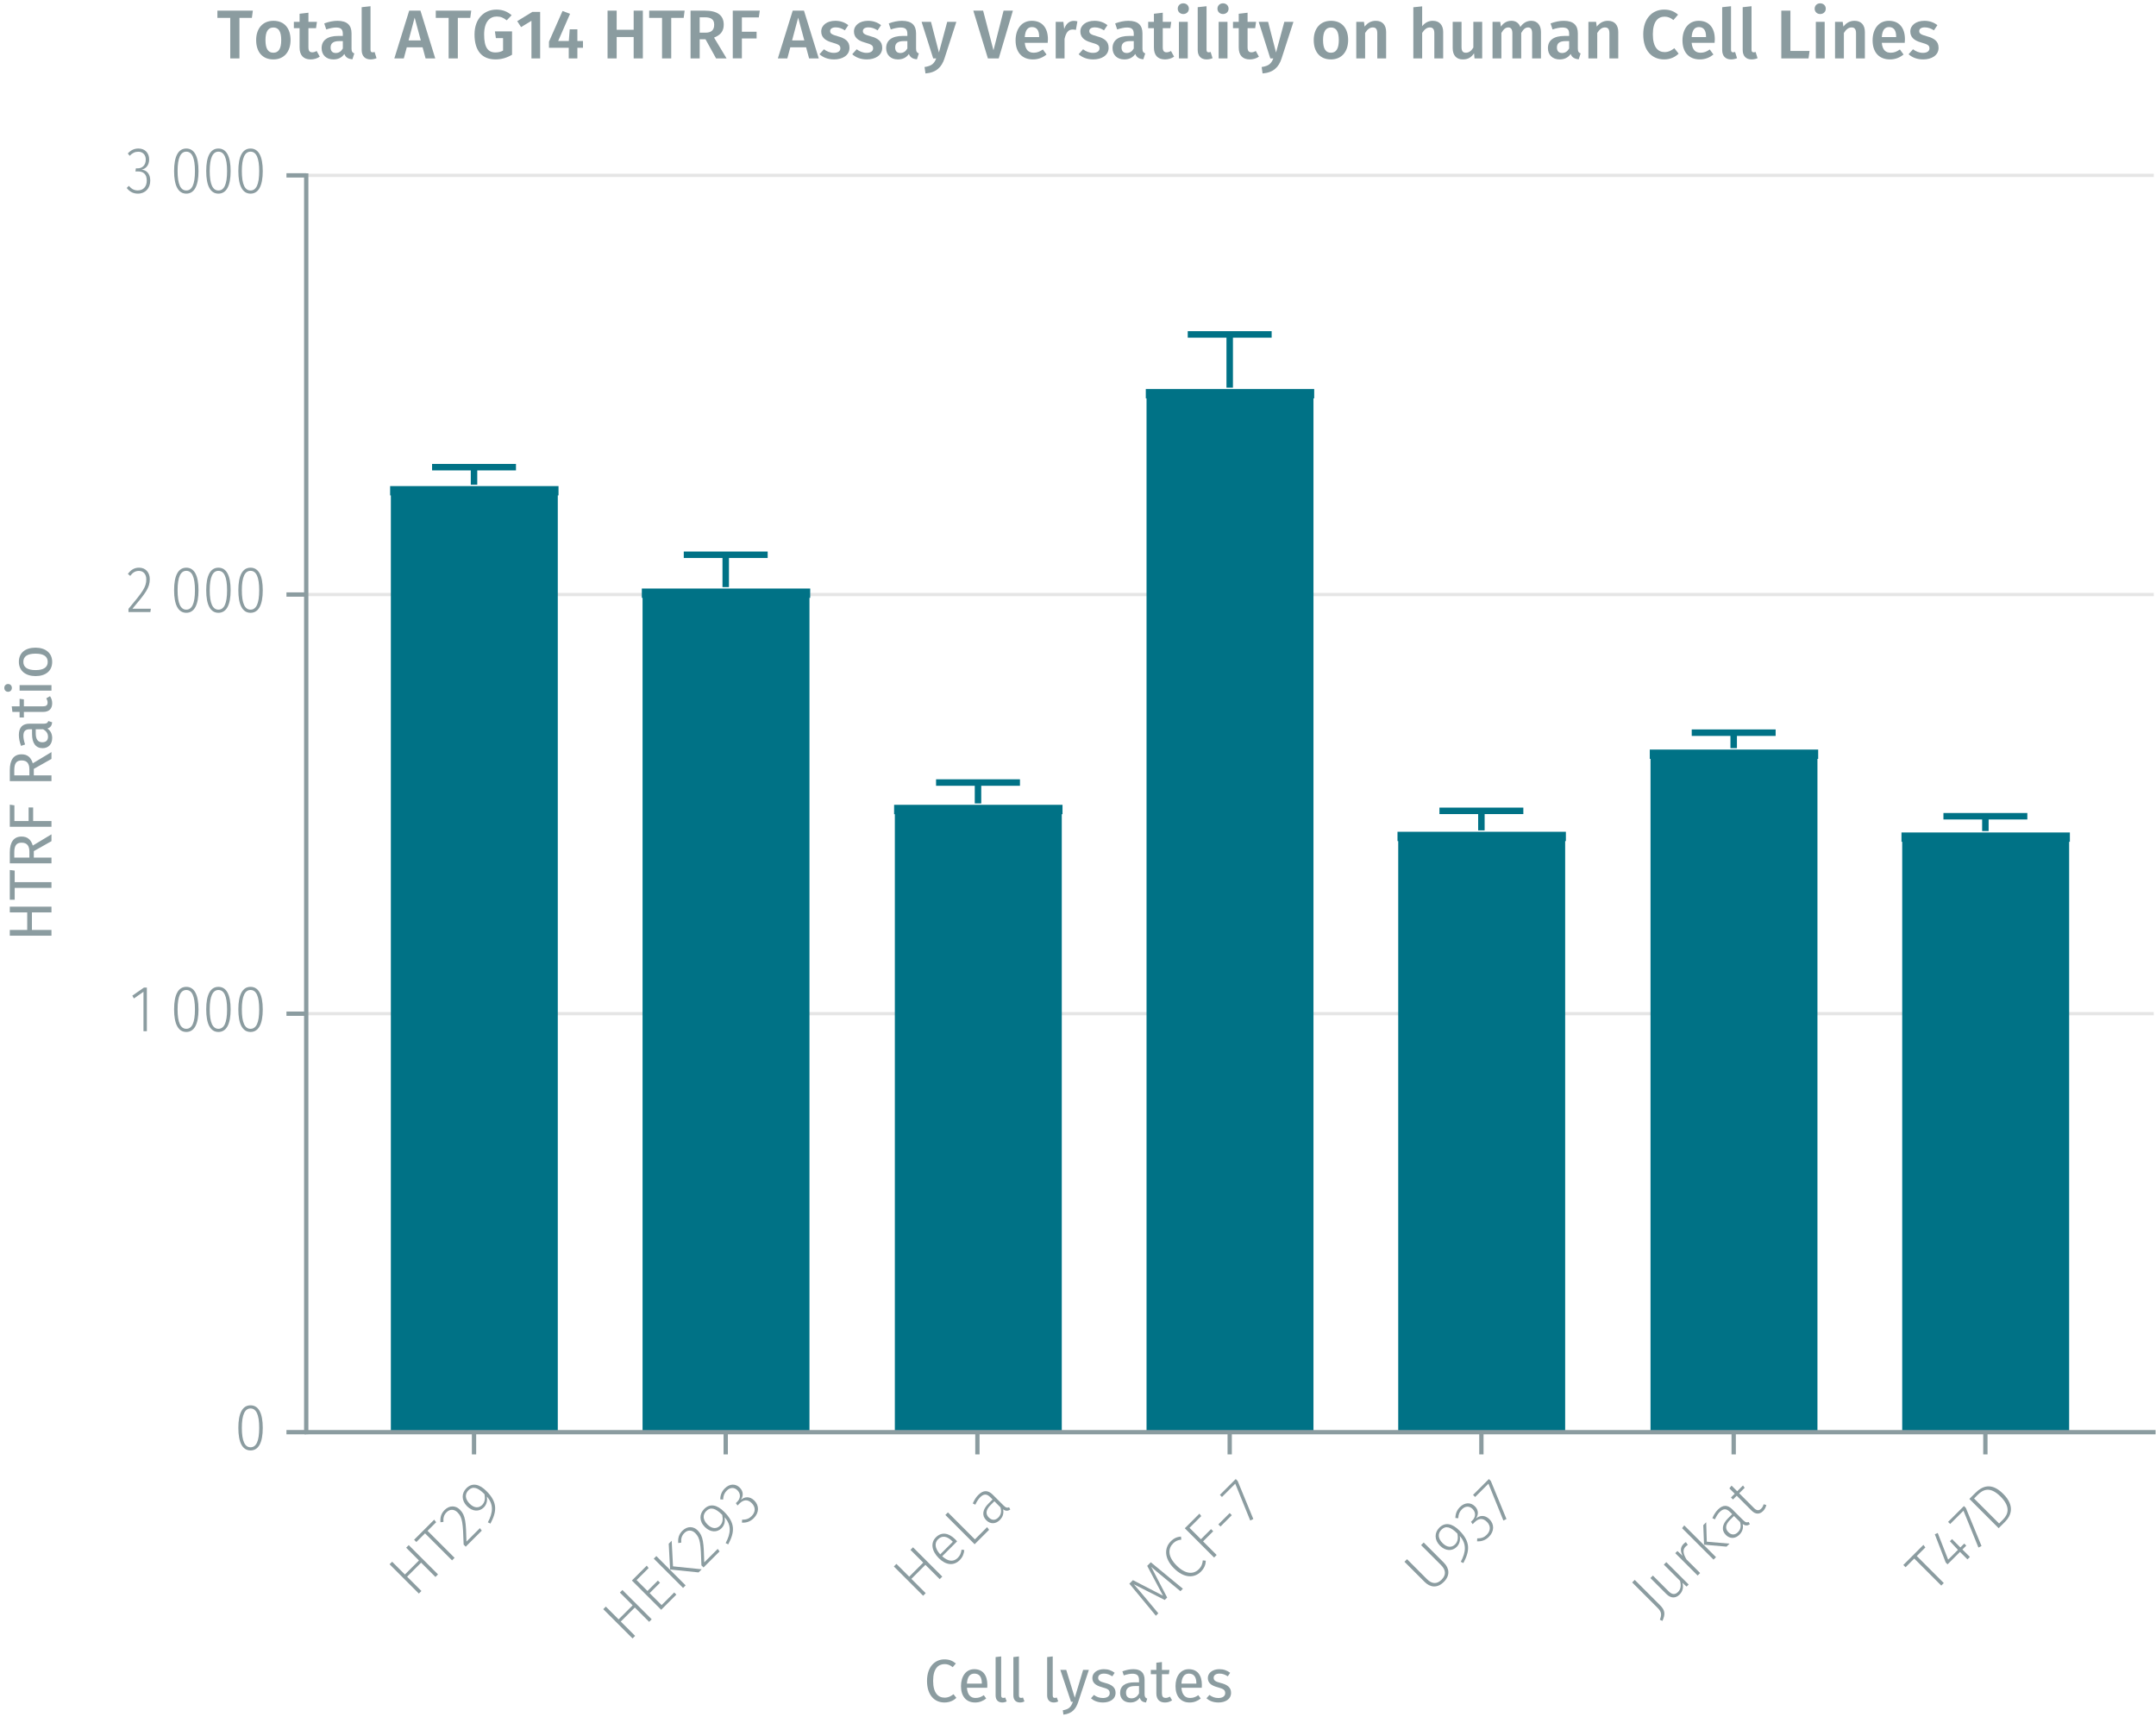
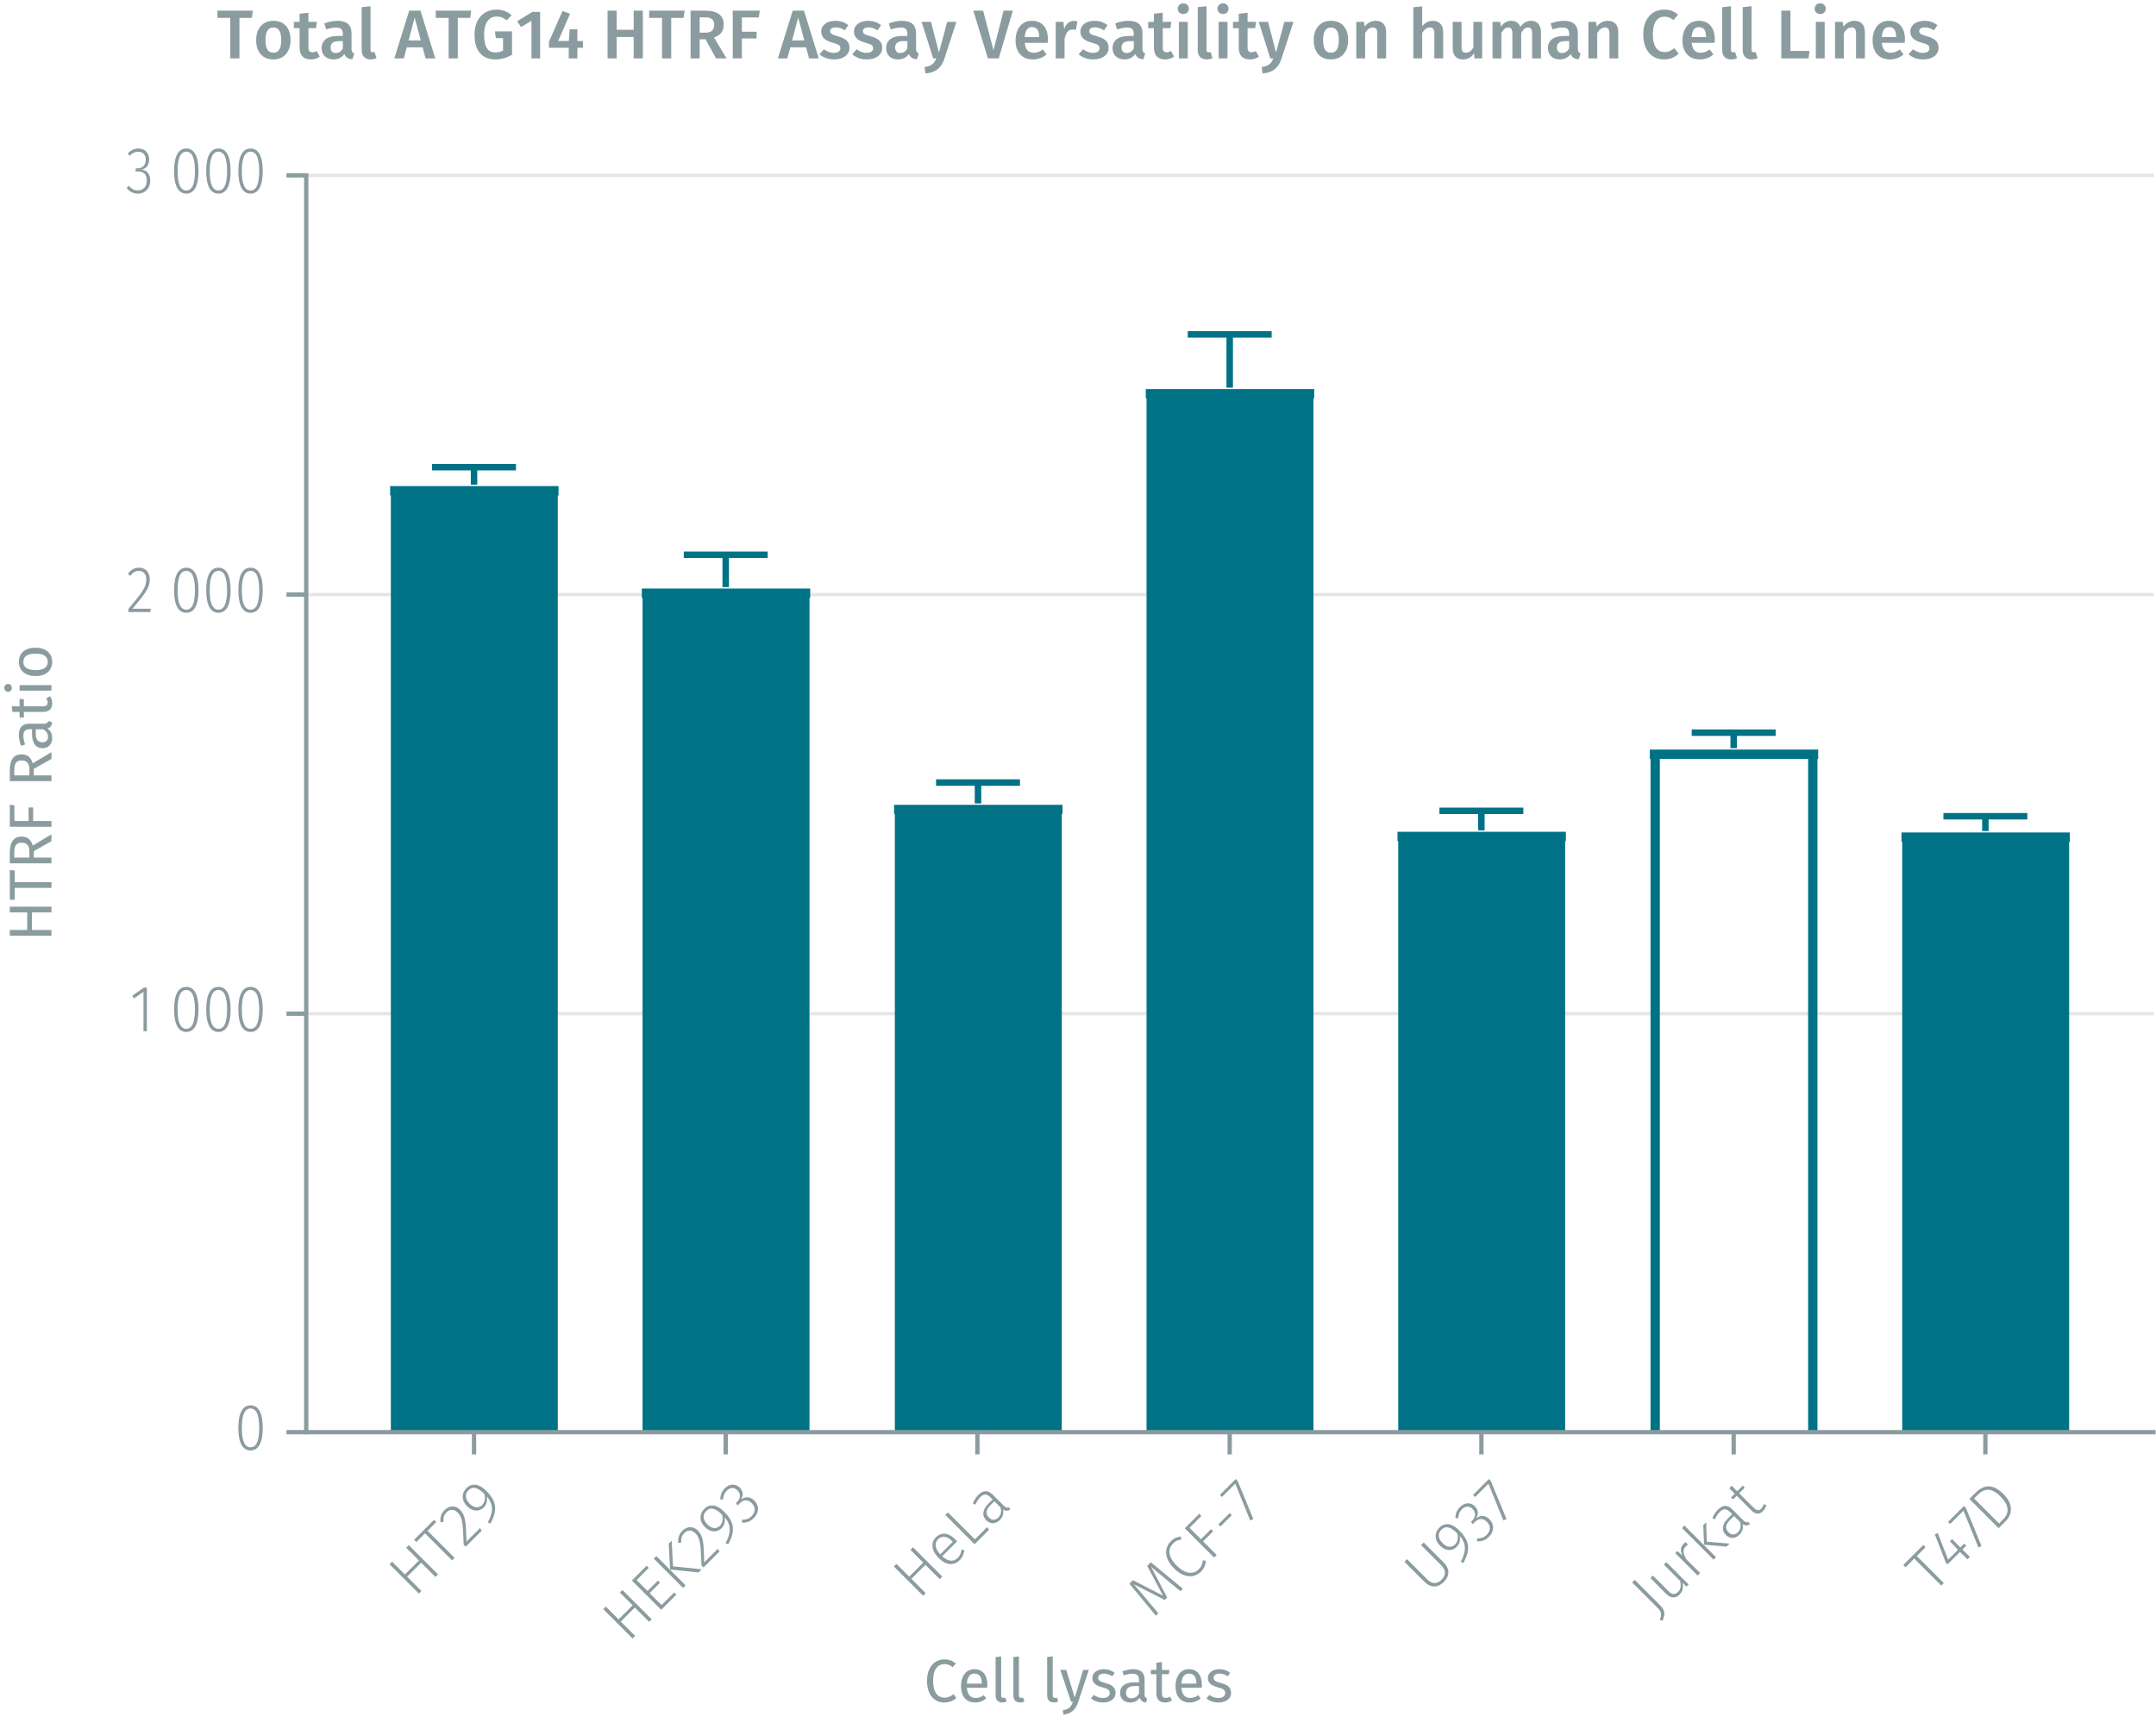
<svg xmlns="http://www.w3.org/2000/svg" id="Calque_1" viewBox="0 0 499.471 399.201">
  <line x1="70.943" y1="234.846" x2="498.955" y2="234.846" fill="none" stroke="#e5e5e5" stroke-miterlimit="10" stroke-width=".75" />
  <line x1="70.943" y1="137.737" x2="498.955" y2="137.737" fill="none" stroke="#e5e5e5" stroke-miterlimit="10" stroke-width=".75" />
  <line x1="70.943" y1="40.629" x2="498.955" y2="40.629" fill="none" stroke="#e5e5e5" stroke-miterlimit="10" stroke-width=".75" />
  <polyline points="91.628 113.694 91.628 331.799 128.141 331.799 128.141 113.694 91.628 113.694" fill="#007286" fill-rule="evenodd" />
  <polyline points="91.628 331.799 91.628 113.694 90.379 113.694 129.39 113.694 128.141 113.694 128.141 331.799" fill="none" stroke="#007286" stroke-miterlimit="1" stroke-width="2.16" />
  <polyline points="149.937 137.425 149.937 331.799 186.449 331.799 186.449 137.425 149.937 137.425" fill="#007286" fill-rule="evenodd" />
  <polyline points="149.937 331.799 149.937 137.425 148.688 137.425 187.699 137.425 186.449 137.425 186.449 331.799" fill="none" stroke="#007286" stroke-miterlimit="1" stroke-width="2.16" />
  <polyline points="208.384 187.541 208.384 331.799 244.897 331.799 244.897 187.541 208.384 187.541" fill="#007286" fill-rule="evenodd" />
  <polyline points="208.384 331.799 208.384 187.541 207.135 187.541 246.146 187.541 244.897 187.541 244.897 331.799" fill="none" stroke="#007286" stroke-miterlimit="1" stroke-width="2.16" />
  <polyline points="266.693 91.213 266.693 331.799 303.205 331.799 303.205 91.213 266.693 91.213" fill="#007286" fill-rule="evenodd" />
  <polyline points="266.693 331.799 266.693 91.213 265.443 91.213 304.455 91.213 303.205 91.213 303.205 331.799" fill="none" stroke="#007286" stroke-miterlimit="1" stroke-width="2.16" />
  <polyline points="325.001 193.786 325.001 331.799 361.514 331.799 361.514 193.786 325.001 193.786" fill="#007286" fill-rule="evenodd" />
  <polyline points="325.001 331.799 325.001 193.786 323.752 193.786 362.763 193.786 361.514 193.786 361.514 331.799" fill="none" stroke="#007286" stroke-miterlimit="1" stroke-width="2.16" />
-   <polyline points="383.449 174.739 383.449 331.799 419.961 331.799 419.961 174.739 383.449 174.739" fill="#007286" fill-rule="evenodd" />
  <polyline points="383.449 331.799 383.449 174.739 382.199 174.739 421.21 174.739 419.961 174.739 419.961 331.799" fill="none" stroke="#007286" stroke-miterlimit="1" stroke-width="2.16" />
  <polyline points="441.757 193.942 441.757 331.799 478.27 331.799 478.27 193.942 441.757 193.942" fill="#007286" fill-rule="evenodd" />
  <polyline points="441.757 331.799 441.757 193.942 440.508 193.942 479.519 193.942 478.27 193.942 478.27 331.799" fill="none" stroke="#007286" stroke-miterlimit="1" stroke-width="2.16" />
  <g>
    <path d="M97.559,362.03l-3.248,3.248,3.318,3.316-.596,.596-6.783-6.785,.594-.594,2.961,2.961,3.248-3.248-2.961-2.961,.596-.596,6.783,6.785-.594,.594-3.318-3.316Z" fill="#8b9ca0" />
    <path d="M101.041,352.663l-1.99,1.99,6.26,6.26-.584,.584-6.26-6.26-2.012,2.012-.523-.525,4.654-4.654,.455,.594Z" fill="#8b9ca0" />
    <path d="M106.547,349.753c1.307,1.309,1.396,2.863,1.515,7.398l3.12-3.119,.426,.584-3.715,3.715-.484-.486c-.158-5.051-.268-6.309-1.427-7.469-.782-.781-1.772-.781-2.524-.029-.635,.635-.803,1.338-.725,2.23l-.693,.098c-.109-1.158,.17-2.051,.961-2.842,1.129-1.129,2.555-1.07,3.547-.08Z" fill="#8b9ca0" />
    <path d="M112.694,345.446c2.605,2.605,2.437,4.697,.921,7.539l-.594-.297c1.188-2.238,1.406-4.141-.248-5.992,.179,.949-.02,1.861-.703,2.545-1.02,1.02-2.586,1-3.873-.287-1.346-1.348-1.287-3.031-.158-4.16,1.367-1.367,3.021-.98,4.655,.652Zm-.466,.705c-1.545-1.566-2.703-1.893-3.693-.902-.882,.881-.823,2.029,.267,3.119,1.04,1.041,2.11,1.08,2.892,.299,.654-.654,.744-1.496,.535-2.516Z" fill="#8b9ca0" />
  </g>
  <g>
    <path d="M147.064,372.424l-3.25,3.249,3.318,3.318-.594,.595-6.785-6.785,.594-.595,2.961,2.961,3.25-3.249-2.961-2.961,.594-.594,6.785,6.785-.594,.594-3.318-3.318Z" fill="#8b9ca0" />
    <path d="M150.26,363.285l-2.783,2.783,2.525,2.525,2.406-2.406,.496,.496-2.406,2.406,2.773,2.773,2.922-2.922,.494,.495-3.516,3.517-6.785-6.785,3.447-3.447,.426,.564Z" fill="#8b9ca0" />
    <path d="M158.834,367.29l-.594,.595-6.785-6.785,.594-.595,6.785,6.785Zm-2.922-4.408l6.646,.685-.723,.723-6.598-.674-.316-5.982,.684-.684,.307,5.933Z" fill="#8b9ca0" />
    <path d="M161.635,354.564c1.307,1.308,1.396,2.863,1.515,7.398l3.12-3.119,.426,.585-3.713,3.714-.486-.486c-.158-5.051-.268-6.309-1.426-7.467-.783-.782-1.773-.783-2.526-.031-.634,.635-.802,1.338-.724,2.229l-.692,.099c-.11-1.159,.168-2.051,.96-2.843,1.129-1.129,2.557-1.069,3.547-.079Z" fill="#8b9ca0" />
    <path d="M167.783,350.259c2.604,2.604,2.436,4.693,.922,7.537l-.596-.297c1.188-2.239,1.406-4.141-.248-5.993,.179,.95-.02,1.862-.703,2.546-1.02,1.02-2.585,1-3.872-.287-1.348-1.348-1.288-3.031-.159-4.16,1.367-1.367,3.021-.98,4.656,.654Zm-.467,.702c-1.545-1.564-2.703-1.892-3.693-.901-.883,.882-.822,2.031,.266,3.12,1.041,1.04,2.11,1.079,2.893,.297,.654-.653,.744-1.495,.535-2.516Z" fill="#8b9ca0" />
    <path d="M171.375,344.645c.893,.892,.852,1.98,.248,2.843,.861-.782,2.09-.881,3.129,.158,1.149,1.148,1.15,2.793-.129,4.071-.771,.772-1.684,1.109-2.742,1.04l.039-.693c.971,.039,1.625-.238,2.199-.812,.971-.971,.92-2.13,.049-3.001-1-1.001-1.98-.792-2.873,.1l-.436,.436-.386-.546,.317-.316c.693-.693,.94-1.773,.039-2.674-.732-.732-1.693-.684-2.457,.079-.555,.555-.811,1.169-.852,2.08l-.662-.05c.02-1.01,.336-1.822,1.059-2.546,1.148-1.148,2.537-1.089,3.457-.168Z" fill="#8b9ca0" />
  </g>
  <g>
    <path d="M214.385,362.535l-3.248,3.249,3.316,3.316-.594,.595-6.784-6.784,.595-.594,2.961,2.961,3.248-3.249-2.961-2.961,.594-.595,6.785,6.785-.595,.594-3.317-3.317Z" fill="#8b9ca0" />
    <path d="M221.73,357.09l-3.457,3.457c1.477,1.339,2.714,1.269,3.605,.377,.564-.564,.764-1.118,.882-1.911l.634,.099c-.089,.882-.377,1.645-1.06,2.327-1.367,1.367-3.19,1.208-4.854-.455-1.654-1.654-1.942-3.547-.674-4.814,1.347-1.347,3.001-1.04,4.526,.485,.159,.159,.307,.327,.396,.436Zm-1.139-.049c-1.129-1.129-2.309-1.396-3.289-.416-.803,.803-.812,2.021,.516,3.487l2.922-2.923-.148-.148Z" fill="#8b9ca0" />
    <path d="M225.848,356.637l2.832-2.833,.456,.614-3.348,3.348-6.784-6.784,.594-.595,6.25,6.25Z" fill="#8b9ca0" />
    <path d="M233.77,349.192l.277,.535c-.556,.355-1.051,.396-1.664-.06,.197,.95-.06,1.782-.753,2.476-1.001,1-2.229,.98-3.149,.06-1.09-1.09-.852-2.495,.476-3.823l.99-.99-.505-.505c-.822-.822-1.526-.853-2.388,.009-.416,.416-.782,1.001-1.108,1.705l-.586-.289c.348-.802,.743-1.436,1.288-1.98,1.179-1.179,2.278-1.108,3.338-.049l2.496,2.496c.574,.574,.901,.584,1.288,.416Zm-2.001,.02l-1.407-1.407-.901,.901c-1.04,1.04-1.217,2.031-.396,2.853,.714,.714,1.516,.704,2.199,.021,.664-.664,.791-1.448,.505-2.368Z" fill="#8b9ca0" />
  </g>
  <g>
    <path d="M274.038,368.069l-.575,.574-3.556-2.941c-1.198-.98-2.556-2.119-3.208-2.693l3.693,7.102-.564,.564-7.161-3.635c.644,.703,1.752,2.029,2.704,3.16l2.972,3.564-.564,.564-6.142-7.428,.822-.822,6.963,3.596-3.654-6.904,.831-.832,7.439,6.131Z" fill="#8b9ca0" />
    <path d="M273.587,355.979l.08,.713c-.812,.1-1.347,.318-1.901,.873-1.179,1.178-1.328,2.99,.832,5.15,2.061,2.061,3.922,2.041,5.11,.852,.704-.703,.861-1.357,.941-2.07l.692,.078c-.02,.793-.286,1.695-1.128,2.537-1.565,1.564-3.953,1.514-6.24-.773-2.317-2.316-2.259-4.734-.753-6.238,.803-.803,1.485-1.031,2.366-1.121Z" fill="#8b9ca0" />
    <path d="M274.477,354.061l3.387-3.387,.426,.564-2.724,2.723,2.645,2.645,2.348-2.348,.496,.496-2.348,2.348,3.149,3.15-.594,.594-6.785-6.785Z" fill="#8b9ca0" />
    <path d="M282.249,353.163l2.625-2.625,.495,.496-2.625,2.625-.495-.496Z" fill="#8b9ca0" />
    <path d="M286.723,343.1l3.626,8.816-.712,.357-3.468-8.539-3.081,3.08-.484-.484,3.674-3.676,.445,.445Z" fill="#8b9ca0" />
  </g>
  <g>
    <path d="M334.486,362.03c1.308,1.308,1.485,2.972,0,4.457-1.506,1.506-3.149,1.308-4.457,0l-4.665-4.665,.594-.594,4.616,4.616c1.099,1.099,2.258,1.267,3.397,.128,1.139-1.139,.95-2.298-.139-3.387l-4.616-4.616,.604-.604,4.665,4.665Z" fill="#8b9ca0" />
    <path d="M338.089,354.586c2.604,2.604,2.437,4.694,.921,7.538l-.595-.298c1.189-2.238,1.407-4.14-.248-5.992,.179,.95-.02,1.861-.703,2.545-1.021,1.02-2.585,1.001-3.872-.286-1.348-1.348-1.287-3.031-.158-4.16,1.367-1.367,3.021-.981,4.655,.653Zm-.467,.703c-1.544-1.565-2.703-1.893-3.694-.901-.881,.881-.821,2.03,.269,3.12,1.039,1.039,2.108,1.079,2.892,.296,.653-.653,.743-1.495,.534-2.515Z" fill="#8b9ca0" />
    <path d="M341.681,348.972c.892,.891,.852,1.98,.247,2.842,.862-.781,2.091-.881,3.131,.159,1.148,1.148,1.148,2.793-.129,4.07-.772,.772-1.684,1.109-2.743,1.04l.039-.693c.97,.039,1.624-.237,2.198-.812,.971-.971,.922-2.129,.05-3-1-1-1.98-.793-2.872,.099l-.436,.436-.387-.545,.316-.317c.693-.693,.941-1.772,.041-2.673-.733-.733-1.694-.685-2.457,.078-.555,.555-.812,1.169-.852,2.08l-.664-.05c.021-1.01,.338-1.821,1.061-2.544,1.149-1.149,2.535-1.091,3.456-.169Z" fill="#8b9ca0" />
    <path d="M345.372,343.101l3.626,8.815-.713,.357-3.467-8.539-3.081,3.081-.485-.486,3.675-3.674,.445,.445Z" fill="#8b9ca0" />
  </g>
  <g>
    <path d="M384.582,371.891c1.209,1.209,1.229,2.1,.546,3.635l-.594-.275c.504-1.299,.345-1.873-.576-2.795l-5.844-5.844,.595-.594,5.873,5.873Z" fill="#8b9ca0" />
    <path d="M391.208,367.091l-.486,.484-.96-.881c.257,.969,.139,1.922-.663,2.725-.922,.92-2.032,.9-3.052-.119l-3.705-3.705,.575-.576,3.646,3.646c.821,.82,1.515,.822,2.198,.139,.673-.674,.703-1.596,.445-2.566l-3.754-3.754,.575-.574,5.181,5.182Z" fill="#8b9ca0" />
    <path d="M390.57,357.266l.436,.654c-.178,.1-.337,.217-.516,.396-.713,.713-.583,1.615,.199,2.951l3.17,3.17-.575,.574-5.181-5.18,.495-.496,1.209,1.109c-.584-1.119-.525-2.012,.188-2.725,.208-.207,.407-.365,.575-.455Z" fill="#8b9ca0" />
    <path d="M397.541,360.757l-.574,.574-7.29-7.291,.505-.643,7.359,7.359Zm-2.139-3.586l5.27,.455-.694,.693-5.21-.455-.179-4.518,.674-.674,.14,4.498Z" fill="#8b9ca0" />
    <path d="M405.106,352.596l.277,.535c-.555,.357-1.051,.395-1.664-.059,.197,.949-.06,1.783-.753,2.477-1,1-2.229,.979-3.15,.059-1.09-1.09-.852-2.496,.476-3.824l.99-.99-.505-.504c-.822-.822-1.525-.854-2.388,.008-.416,.416-.782,1.002-1.108,1.705l-.585-.289c.348-.801,.743-1.436,1.287-1.98,1.179-1.178,2.279-1.109,3.34-.049l2.495,2.496c.574,.574,.901,.584,1.288,.416Zm-2.002,.02l-1.406-1.406-.9,.902c-1.041,1.039-1.219,2.029-.396,2.852,.713,.713,1.516,.703,2.199,.02,.663-.662,.792-1.445,.504-2.367Z" fill="#8b9ca0" />
    <path d="M409.193,348.667c-.108,.525-.346,1.002-.762,1.418-.782,.781-1.733,.801-2.636-.102l-3.456-3.455-.872,.871-.466-.465,.872-.873-1.238-1.238,.505-.643,1.308,1.307,1.337-1.336,.396,.535-1.268,1.268,3.427,3.426c.604,.605,1.141,.666,1.665,.141,.287-.287,.455-.615,.563-1.021l.624,.168Z" fill="#8b9ca0" />
  </g>
  <g>
    <path d="M446.04,358.504l-1.991,1.991,6.26,6.26-.584,.585-6.26-6.26-2.01,2.01-.525-.524,4.656-4.655,.454,.594Z" fill="#8b9ca0" />
    <path d="M455.518,358.082l-.893,.892,1.732,1.732-.564,.564-1.732-1.732-2.881,2.882-.428-.427-2.525-6.547,.683-.288,2.407,6.172,2.268-2.269-1.861-2,.496-.495,1.93,1.931,.893-.892,.477,.477Z" fill="#8b9ca0" />
    <path d="M455.425,349.357l3.626,8.816-.714,.355-3.468-8.538-3.08,3.081-.485-.486,3.675-3.674,.446,.445Z" fill="#8b9ca0" />
    <path d="M464.078,346.091c2.814,2.813,1.793,5.102,.396,6.498l-1.455,1.456-6.785-6.784,1.348-1.347c1.574-1.575,3.703-2.616,6.496,.177Zm-6.754,1.071l5.794,5.793,.901-.9c1.169-1.17,1.873-2.902-.564-5.34-2.486-2.485-4.109-1.574-5.299-.385l-.832,.832Z" fill="#8b9ca0" />
  </g>
  <path d="M459.944,336.951v-5.152m-58.309,5.152v-5.152m-58.447,5.152v-5.152m-58.309,5.152v-5.152m-58.447,5.152v-5.152m-58.309,5.152v-5.152m-58.309,5.152v-5.152m-39.289,0H499.372" fill="none" stroke="#8b9ca0" stroke-miterlimit="10" />
  <path d="M60.872,330.812c0,3.423-.988,5.218-2.828,5.218-1.854,0-2.829-1.81-2.829-5.233s.975-5.218,2.829-5.218,2.828,1.795,2.828,5.233Zm-4.845-.016c0,3.119,.717,4.504,2.017,4.504s2.003-1.369,2.003-4.488-.704-4.503-2.003-4.503c-1.286,0-2.017,1.369-2.017,4.487Z" fill="#8b9ca0" />
  <g>
    <path d="M34.024,238.913h-.785v-9.143l-2.22,1.552-.365-.654,2.693-1.871h.677v10.116Z" fill="#8b9ca0" />
    <path d="M45.987,233.862c0,3.423-.988,5.218-2.828,5.218-1.854,0-2.829-1.81-2.829-5.233s.975-5.218,2.829-5.218,2.828,1.795,2.828,5.233Zm-4.845-.016c0,3.119,.717,4.504,2.017,4.504s2.003-1.369,2.003-4.488-.704-4.503-2.003-4.503c-1.286,0-2.017,1.369-2.017,4.487Z" fill="#8b9ca0" />
    <path d="M53.43,233.862c0,3.423-.988,5.218-2.828,5.218-1.854,0-2.829-1.81-2.829-5.233s.975-5.218,2.829-5.218,2.828,1.795,2.828,5.233Zm-4.845-.016c0,3.119,.717,4.504,2.017,4.504s2.003-1.369,2.003-4.488-.704-4.503-2.003-4.503c-1.286,0-2.017,1.369-2.017,4.487Z" fill="#8b9ca0" />
    <path d="M60.872,233.862c0,3.423-.988,5.218-2.828,5.218-1.854,0-2.829-1.81-2.829-5.233s.975-5.218,2.829-5.218,2.828,1.795,2.828,5.233Zm-4.845-.016c0,3.119,.717,4.504,2.017,4.504s2.003-1.369,2.003-4.488-.704-4.503-2.003-4.503c-1.286,0-2.017,1.369-2.017,4.487Z" fill="#8b9ca0" />
  </g>
  <g>
    <path d="M34.701,134.18c0,2.009-1.001,3.271-4.02,6.847h4.264l-.108,.775h-5.075v-.745c3.343-4.001,4.128-5.051,4.128-6.831,0-1.202-.677-1.962-1.705-1.962-.866,0-1.462,.41-2.018,1.155l-.541-.456c.718-.974,1.516-1.445,2.599-1.445,1.543,0,2.477,1.142,2.477,2.662Z" fill="#8b9ca0" />
    <path d="M45.987,136.752c0,3.423-.988,5.218-2.828,5.218-1.854,0-2.829-1.81-2.829-5.233s.975-5.218,2.829-5.218,2.828,1.795,2.828,5.233Zm-4.845-.016c0,3.119,.717,4.504,2.017,4.504s2.003-1.369,2.003-4.488-.704-4.503-2.003-4.503c-1.286,0-2.017,1.369-2.017,4.487Z" fill="#8b9ca0" />
    <path d="M53.43,136.752c0,3.423-.988,5.218-2.828,5.218-1.854,0-2.829-1.81-2.829-5.233s.975-5.218,2.829-5.218,2.828,1.795,2.828,5.233Zm-4.845-.016c0,3.119,.717,4.504,2.017,4.504s2.003-1.369,2.003-4.488-.704-4.503-2.003-4.503c-1.286,0-2.017,1.369-2.017,4.487Z" fill="#8b9ca0" />
    <path d="M60.872,136.752c0,3.423-.988,5.218-2.828,5.218-1.854,0-2.829-1.81-2.829-5.233s.975-5.218,2.829-5.218,2.828,1.795,2.828,5.233Zm-4.845-.016c0,3.119,.717,4.504,2.017,4.504s2.003-1.369,2.003-4.488-.704-4.503-2.003-4.503c-1.286,0-2.017,1.369-2.017,4.487Z" fill="#8b9ca0" />
  </g>
  <g>
    <path d="M34.553,36.934c0,1.369-.771,2.176-1.773,2.373,1.124,.062,2.03,.929,2.03,2.525,0,1.765-1.123,3.027-2.869,3.027-1.056,0-1.908-.44-2.585-1.308l.501-.502c.636,.775,1.272,1.064,2.057,1.064,1.327,0,2.085-.928,2.085-2.267,0-1.537-.812-2.13-2.03-2.13h-.596l.108-.715h.433c.948,0,1.854-.64,1.854-2.023,0-1.126-.69-1.825-1.732-1.825-.758,0-1.354,.273-2.003,.942l-.42-.547c.704-.761,1.476-1.142,2.464-1.142,1.569,0,2.477,1.11,2.477,2.525Z" fill="#8b9ca0" />
    <path d="M45.987,39.642c0,3.423-.988,5.218-2.828,5.218-1.854,0-2.829-1.81-2.829-5.233s.975-5.218,2.829-5.218,2.828,1.795,2.828,5.233Zm-4.845-.016c0,3.119,.717,4.504,2.017,4.504s2.003-1.369,2.003-4.488-.704-4.503-2.003-4.503c-1.286,0-2.017,1.369-2.017,4.487Z" fill="#8b9ca0" />
    <path d="M53.43,39.642c0,3.423-.988,5.218-2.828,5.218-1.854,0-2.829-1.81-2.829-5.233s.975-5.218,2.829-5.218,2.828,1.795,2.828,5.233Zm-4.845-.016c0,3.119,.717,4.504,2.017,4.504s2.003-1.369,2.003-4.488-.704-4.503-2.003-4.503c-1.286,0-2.017,1.369-2.017,4.487Z" fill="#8b9ca0" />
    <path d="M60.872,39.642c0,3.423-.988,5.218-2.828,5.218-1.854,0-2.829-1.81-2.829-5.233s.975-5.218,2.829-5.218,2.828,1.795,2.828,5.233Zm-4.845-.016c0,3.119,.717,4.504,2.017,4.504s2.003-1.369,2.003-4.488-.704-4.503-2.003-4.503c-1.286,0-2.017,1.369-2.017,4.487Z" fill="#8b9ca0" />
  </g>
  <path d="M70.943,40.629h-4.581m4.581,97.109h-4.581m4.581,97.109h-4.581m4.581,96.953h-4.581m4.581,.468V40.16" fill="none" stroke="#8b9ca0" stroke-miterlimit="10" />
  <polyline points="100.097 108.23 119.533 108.23 109.815 108.23 109.815 112.289" fill="none" stroke="#007286" stroke-miterlimit="10" stroke-width="1.5" />
  <polyline points="158.406 128.526 177.842 128.526 168.124 128.526 168.124 136.02" fill="none" stroke="#007286" stroke-miterlimit="10" stroke-width="1.5" />
  <polyline points="216.853 181.296 236.289 181.296 226.571 181.296 226.571 186.136" fill="none" stroke="#007286" stroke-miterlimit="10" stroke-width="1.5" />
  <polyline points="275.161 77.474 294.598 77.474 284.88 77.474 284.88 89.807" fill="none" stroke="#007286" stroke-miterlimit="10" stroke-width="1.5" />
  <polyline points="333.47 187.853 352.906 187.853 343.188 187.853 343.188 192.38" fill="none" stroke="#007286" stroke-miterlimit="10" stroke-width="1.5" />
  <polyline points="391.917 169.743 411.354 169.743 401.635 169.743 401.635 173.333" fill="none" stroke="#007286" stroke-miterlimit="10" stroke-width="1.5" />
  <polyline points="450.226 189.102 469.662 189.102 459.944 189.102 459.944 192.537" fill="none" stroke="#007286" stroke-miterlimit="10" stroke-width="1.5" />
  <g>
    <path d="M58.352,4.147h-2.881V13.527h-2.129V4.147h-2.978v-1.681h8.211l-.224,1.681Z" fill="#8b9ca0" />
    <path d="M67.312,9.285c0,2.674-1.488,4.482-3.985,4.482s-3.985-1.697-3.985-4.482c0-2.656,1.488-4.465,4.001-4.465,2.497,0,3.97,1.696,3.97,4.465Zm-5.811,0c0,2.033,.625,2.93,1.825,2.93s1.824-.912,1.824-2.93-.624-2.913-1.809-2.913c-1.2,0-1.841,.913-1.841,2.913Z" fill="#8b9ca0" />
    <path d="M74.079,13.127c-.608,.433-1.377,.641-2.129,.641-1.665-.017-2.545-.961-2.545-2.77V6.532h-1.329v-1.473h1.329v-1.872l2.049-.24v2.112h1.969l-.208,1.473h-1.761v4.418c0,.832,.271,1.169,.896,1.169,.32,0,.641-.097,1.009-.305l.721,1.312Z" fill="#8b9ca0" />
    <path d="M82.08,12.375l-.433,1.36c-.944-.08-1.553-.4-1.873-1.232-.608,.896-1.521,1.265-2.545,1.265-1.681,0-2.721-1.072-2.721-2.609,0-1.841,1.376-2.833,3.841-2.833h1.073v-.48c0-1.104-.496-1.473-1.585-1.473-.576,0-1.393,.16-2.257,.448l-.464-1.393c1.04-.399,2.112-.607,3.057-.607,2.273,0,3.266,1.04,3.266,2.913v3.553c0,.688,.224,.929,.641,1.089Zm-2.657-1.137v-1.713h-.849c-1.328,0-1.984,.48-1.984,1.473,0,.816,.416,1.281,1.2,1.281,.704,0,1.248-.368,1.633-1.041Z" fill="#8b9ca0" />
    <path d="M83.788,11.591V1.667l2.049-.225V11.526c0,.4,.128,.593,.48,.593,.176,0,.336-.032,.464-.08l.448,1.44c-.352,.16-.849,.288-1.376,.288-1.297,0-2.065-.784-2.065-2.177Z" fill="#8b9ca0" />
    <path d="M97.902,10.967h-3.665l-.688,2.561h-2.193l3.441-11.061h2.609l3.426,11.061h-2.241l-.688-2.561Zm-.416-1.602l-1.425-5.281-1.408,5.281h2.833Z" fill="#8b9ca0" />
    <path d="M108.943,4.147h-2.881V13.527h-2.129V4.147h-2.978v-1.681h8.211l-.224,1.681Z" fill="#8b9ca0" />
    <path d="M118.527,3.523l-1.136,1.185c-.753-.593-1.377-.881-2.321-.881-1.568,0-2.913,1.185-2.913,4.162,0,3.025,.896,4.161,2.625,4.161,.624,0,1.232-.128,1.761-.432v-2.881h-1.665l-.224-1.569h3.97v5.41c-1.104,.673-2.417,1.089-3.81,1.089-3.153,0-4.882-1.985-4.882-5.778,0-3.746,2.305-5.763,5.073-5.763,1.537,0,2.594,.513,3.521,1.297Z" fill="#8b9ca0" />
    <path d="M125.134,13.527h-2.017V4.82l-2.401,1.456-.896-1.377,3.506-2.145h1.809V13.527Z" fill="#8b9ca0" />
    <path d="M135.055,11.062h-1.296v2.465h-2.001v-2.465h-4.578v-1.409l3.138-7.106,1.744,.656-2.753,6.291h2.465l.208-2.705h1.777v2.705h1.296v1.568Z" fill="#8b9ca0" />
    <path d="M146.799,8.581h-3.938v4.946h-2.112V2.467h2.112V6.9h3.938V2.467h2.128V13.527h-2.128v-4.946Z" fill="#8b9ca0" />
    <path d="M158.383,4.147h-2.881V13.527h-2.129V4.147h-2.978v-1.681h8.211l-.224,1.681Z" fill="#8b9ca0" />
    <path d="M163.438,9.093h-1.345v4.434h-2.113V2.467h3.298c2.897,0,4.386,1.057,4.386,3.249,0,1.505-.736,2.401-2.241,2.993l2.897,4.818h-2.433l-2.449-4.434Zm-1.345-1.521h1.312c1.312,0,2.049-.528,2.049-1.857,0-1.2-.688-1.712-2.225-1.712h-1.137v3.569Z" fill="#8b9ca0" />
    <path d="M169.756,2.467h6.259l-.225,1.568h-3.922v3.313h3.41v1.569h-3.41v4.609h-2.112V2.467Z" fill="#8b9ca0" />
    <path d="M186.75,10.967h-3.665l-.688,2.561h-2.193l3.441-11.061h2.609l3.426,11.061h-2.241l-.688-2.561Zm-.416-1.602l-1.425-5.281-1.408,5.281h2.833Z" fill="#8b9ca0" />
    <path d="M196.525,5.828l-.8,1.2c-.704-.448-1.377-.688-2.129-.688-.816,0-1.28,.336-1.28,.848,0,.561,.336,.816,1.776,1.217,1.729,.464,2.705,1.169,2.705,2.673,0,1.761-1.633,2.689-3.569,2.689-1.457,0-2.593-.496-3.377-1.2l1.024-1.153c.656,.497,1.44,.833,2.305,.833,.912,0,1.505-.385,1.505-1.024,0-.704-.337-.929-1.921-1.377-1.745-.48-2.514-1.312-2.514-2.561,0-1.409,1.297-2.465,3.266-2.465,1.217,0,2.209,.384,3.009,1.008Z" fill="#8b9ca0" />
    <path d="M204.109,5.828l-.8,1.2c-.704-.448-1.377-.688-2.129-.688-.816,0-1.28,.336-1.28,.848,0,.561,.336,.816,1.776,1.217,1.729,.464,2.705,1.169,2.705,2.673,0,1.761-1.633,2.689-3.569,2.689-1.457,0-2.593-.496-3.377-1.2l1.024-1.153c.656,.497,1.44,.833,2.305,.833,.912,0,1.505-.385,1.505-1.024,0-.704-.337-.929-1.921-1.377-1.745-.48-2.514-1.312-2.514-2.561,0-1.409,1.297-2.465,3.266-2.465,1.217,0,2.209,.384,3.009,1.008Z" fill="#8b9ca0" />
    <path d="M212.862,12.375l-.433,1.36c-.944-.08-1.552-.4-1.872-1.232-.608,.896-1.521,1.265-2.545,1.265-1.681,0-2.722-1.072-2.722-2.609,0-1.841,1.377-2.833,3.842-2.833h1.072v-.48c0-1.104-.496-1.473-1.585-1.473-.576,0-1.392,.16-2.257,.448l-.464-1.393c1.04-.399,2.113-.607,3.058-.607,2.272,0,3.265,1.04,3.265,2.913v3.553c0,.688,.225,.929,.641,1.089Zm-2.657-1.137v-1.713h-.849c-1.328,0-1.984,.48-1.984,1.473,0,.816,.416,1.281,1.2,1.281,.705,0,1.249-.368,1.633-1.041Z" fill="#8b9ca0" />
    <path d="M218.797,13.559c-.64,1.984-1.889,3.265-4.401,3.457l-.208-1.488c1.681-.256,2.225-.801,2.705-2.001h-.704l-2.689-8.468h2.177l1.841,7.107,1.921-7.107h2.113l-2.754,8.5Z" fill="#8b9ca0" />
    <path d="M231.373,13.527h-2.513l-3.378-11.061h2.273l2.4,9.188,2.337-9.188h2.161l-3.281,11.061Z" fill="#8b9ca0" />
    <path d="M242.719,9.925h-5.314c.16,1.729,.96,2.289,2.081,2.289,.752,0,1.376-.24,2.112-.752l.849,1.168c-.832,.673-1.856,1.137-3.138,1.137-2.625,0-4.033-1.745-4.033-4.418,0-2.577,1.36-4.529,3.762-4.529,2.369,0,3.729,1.601,3.729,4.273,0,.271-.032,.608-.048,.832Zm-1.985-1.425c0-1.393-.496-2.225-1.648-2.225-.96,0-1.568,.641-1.681,2.321h3.329v-.097Z" fill="#8b9ca0" />
    <path d="M249.598,4.948l-.353,1.984c-.256-.063-.448-.096-.752-.096-1.024,0-1.553,.752-1.873,2.177v4.514h-2.049V5.059h1.776l.192,1.665c.4-1.217,1.217-1.889,2.209-1.889,.304,0,.576,.032,.849,.112Z" fill="#8b9ca0" />
    <path d="M256.558,5.828l-.801,1.2c-.704-.448-1.376-.688-2.128-.688-.816,0-1.281,.336-1.281,.848,0,.561,.336,.816,1.777,1.217,1.729,.464,2.705,1.169,2.705,2.673,0,1.761-1.633,2.689-3.569,2.689-1.457,0-2.594-.496-3.378-1.2l1.024-1.153c.656,.497,1.44,.833,2.305,.833,.913,0,1.505-.385,1.505-1.024,0-.704-.336-.929-1.921-1.377-1.744-.48-2.513-1.312-2.513-2.561,0-1.409,1.297-2.465,3.266-2.465,1.216,0,2.208,.384,3.009,1.008Z" fill="#8b9ca0" />
    <path d="M265.311,12.375l-.433,1.36c-.944-.08-1.553-.4-1.873-1.232-.608,.896-1.521,1.265-2.545,1.265-1.681,0-2.721-1.072-2.721-2.609,0-1.841,1.376-2.833,3.841-2.833h1.073v-.48c0-1.104-.496-1.473-1.585-1.473-.576,0-1.393,.16-2.257,.448l-.464-1.393c1.04-.399,2.112-.607,3.057-.607,2.273,0,3.266,1.04,3.266,2.913v3.553c0,.688,.224,.929,.641,1.089Zm-2.657-1.137v-1.713h-.849c-1.328,0-1.984,.48-1.984,1.473,0,.816,.416,1.281,1.2,1.281,.704,0,1.248-.368,1.633-1.041Z" fill="#8b9ca0" />
    <path d="M271.997,13.127c-.608,.433-1.376,.641-2.129,.641-1.664-.017-2.545-.961-2.545-2.77V6.532h-1.328v-1.473h1.328v-1.872l2.049-.24v2.112h1.969l-.208,1.473h-1.761v4.418c0,.832,.272,1.169,.896,1.169,.32,0,.641-.097,1.009-.305l.72,1.312Z" fill="#8b9ca0" />
    <path d="M275.42,2.018c0,.688-.528,1.232-1.296,1.232-.753,0-1.281-.544-1.281-1.232,0-.704,.528-1.248,1.281-1.248,.768,0,1.296,.544,1.296,1.248Zm-.256,11.509h-2.049V5.059h2.049V13.527Z" fill="#8b9ca0" />
    <path d="M277.467,11.591V1.667l2.049-.225V11.526c0,.4,.128,.593,.48,.593,.176,0,.336-.032,.464-.08l.448,1.44c-.352,.16-.849,.288-1.376,.288-1.297,0-2.065-.784-2.065-2.177Z" fill="#8b9ca0" />
    <path d="M284.62,2.018c0,.688-.528,1.232-1.297,1.232-.752,0-1.28-.544-1.28-1.232,0-.704,.528-1.248,1.28-1.248,.769,0,1.297,.544,1.297,1.248Zm-.256,11.509h-2.049V5.059h2.049V13.527Z" fill="#8b9ca0" />
    <path d="M291.646,13.127c-.608,.433-1.377,.641-2.129,.641-1.665-.017-2.545-.961-2.545-2.77V6.532h-1.329v-1.473h1.329v-1.872l2.049-.24v2.112h1.969l-.208,1.473h-1.761v4.418c0,.832,.271,1.169,.896,1.169,.32,0,.641-.097,1.009-.305l.721,1.312Z" fill="#8b9ca0" />
    <path d="M296.893,13.559c-.64,1.984-1.889,3.265-4.401,3.457l-.208-1.488c1.681-.256,2.225-.801,2.705-2.001h-.704l-2.689-8.468h2.177l1.841,7.107,1.921-7.107h2.113l-2.754,8.5Z" fill="#8b9ca0" />
    <path d="M312.318,9.285c0,2.674-1.489,4.482-3.986,4.482s-3.985-1.697-3.985-4.482c0-2.656,1.488-4.465,4.002-4.465,2.497,0,3.97,1.696,3.97,4.465Zm-5.811,0c0,2.033,.624,2.93,1.824,2.93s1.825-.912,1.825-2.93-.624-2.913-1.809-2.913c-1.201,0-1.841,.913-1.841,2.913Z" fill="#8b9ca0" />
    <path d="M321.118,7.396v6.131h-2.049V7.717c0-1.057-.4-1.36-1.041-1.36-.736,0-1.28,.496-1.776,1.28v5.891h-2.049V5.059h1.776l.16,1.104c.656-.848,1.505-1.344,2.577-1.344,1.521,0,2.401,.96,2.401,2.576Z" fill="#8b9ca0" />
    <path d="M334.334,7.396v6.131h-2.049V7.717c0-1.057-.416-1.36-1.041-1.36-.72,0-1.28,.496-1.776,1.265v5.906h-2.049V1.682l2.049-.208V6.068c.656-.801,1.44-1.248,2.465-1.248,1.505,0,2.401,.976,2.401,2.576Z" fill="#8b9ca0" />
    <path d="M343.373,13.527h-1.776l-.112-1.185c-.624,.961-1.424,1.425-2.593,1.425-1.536,0-2.353-.992-2.353-2.625V5.059h2.049v5.827c0,.992,.32,1.328,1.024,1.328s1.28-.464,1.712-1.2V5.059h2.049V13.527Z" fill="#8b9ca0" />
    <path d="M356.991,7.396v6.131h-2.049V7.717c0-1.057-.416-1.36-.928-1.36-.704,0-1.137,.496-1.601,1.28v5.891h-2.049V7.717c0-1.057-.433-1.36-.929-1.36-.721,0-1.152,.496-1.616,1.28v5.891h-2.049V5.059h1.776l.16,1.104c.608-.848,1.376-1.344,2.449-1.344,.992,0,1.729,.527,2.049,1.424,.64-.88,1.424-1.424,2.545-1.424,1.344,0,2.24,.976,2.24,2.576Z" fill="#8b9ca0" />
    <path d="M366.174,12.375l-.433,1.36c-.944-.08-1.553-.4-1.873-1.232-.608,.896-1.521,1.265-2.545,1.265-1.681,0-2.721-1.072-2.721-2.609,0-1.841,1.376-2.833,3.841-2.833h1.073v-.48c0-1.104-.496-1.473-1.585-1.473-.576,0-1.393,.16-2.257,.448l-.464-1.393c1.04-.399,2.112-.607,3.057-.607,2.273,0,3.266,1.04,3.266,2.913v3.553c0,.688,.224,.929,.641,1.089Zm-2.657-1.137v-1.713h-.849c-1.328,0-1.984,.48-1.984,1.473,0,.816,.416,1.281,1.2,1.281,.704,0,1.248-.368,1.633-1.041Z" fill="#8b9ca0" />
    <path d="M374.894,7.396v6.131h-2.049V7.717c0-1.057-.4-1.36-1.041-1.36-.736,0-1.28,.496-1.776,1.28v5.891h-2.049V5.059h1.776l.16,1.104c.656-.848,1.505-1.344,2.577-1.344,1.521,0,2.401,.96,2.401,2.576Z" fill="#8b9ca0" />
    <path d="M388.749,3.395l-1.072,1.248c-.64-.512-1.296-.784-2.049-.784-1.536,0-2.721,1.12-2.721,4.113,0,2.914,1.152,4.098,2.721,4.098,.961,0,1.617-.416,2.257-.896l.993,1.248c-.673,.688-1.825,1.345-3.33,1.345-2.865,0-4.865-2.033-4.865-5.795,0-3.713,2.112-5.746,4.834-5.746,1.408,0,2.32,.416,3.232,1.169Z" fill="#8b9ca0" />
    <path d="M397.213,9.925h-5.314c.16,1.729,.961,2.289,2.081,2.289,.753,0,1.377-.24,2.113-.752l.849,1.168c-.833,.673-1.857,1.137-3.138,1.137-2.625,0-4.033-1.745-4.033-4.418,0-2.577,1.36-4.529,3.761-4.529,2.369,0,3.729,1.601,3.729,4.273,0,.271-.031,.608-.048,.832Zm-1.984-1.425c0-1.393-.496-2.225-1.648-2.225-.961,0-1.569,.641-1.682,2.321h3.33v-.097Z" fill="#8b9ca0" />
    <path d="M398.97,11.591V1.667l2.049-.225V11.526c0,.4,.128,.593,.48,.593,.176,0,.336-.032,.464-.08l.448,1.44c-.352,.16-.849,.288-1.376,.288-1.297,0-2.065-.784-2.065-2.177Z" fill="#8b9ca0" />
    <path d="M403.722,11.591V1.667l2.049-.225V11.526c0,.4,.128,.593,.48,.593,.176,0,.336-.032,.464-.08l.448,1.44c-.352,.16-.849,.288-1.376,.288-1.297,0-2.065-.784-2.065-2.177Z" fill="#8b9ca0" />
    <path d="M414.778,11.799h4.435l-.24,1.729h-6.307V2.467h2.112V11.799Z" fill="#8b9ca0" />
    <path d="M422.971,2.018c0,.688-.528,1.232-1.296,1.232-.753,0-1.281-.544-1.281-1.232,0-.704,.528-1.248,1.281-1.248,.768,0,1.296,.544,1.296,1.248Zm-.256,11.509h-2.049V5.059h2.049V13.527Z" fill="#8b9ca0" />
    <path d="M432.028,7.396v6.131h-2.049V7.717c0-1.057-.399-1.36-1.04-1.36-.736,0-1.28,.496-1.776,1.28v5.891h-2.049V5.059h1.776l.16,1.104c.656-.848,1.505-1.344,2.577-1.344,1.521,0,2.4,.96,2.4,2.576Z" fill="#8b9ca0" />
    <path d="M441.261,9.925h-5.314c.16,1.729,.96,2.289,2.081,2.289,.752,0,1.376-.24,2.112-.752l.849,1.168c-.832,.673-1.856,1.137-3.138,1.137-2.625,0-4.033-1.745-4.033-4.418,0-2.577,1.36-4.529,3.762-4.529,2.369,0,3.729,1.601,3.729,4.273,0,.271-.032,.608-.048,.832Zm-1.985-1.425c0-1.393-.496-2.225-1.648-2.225-.96,0-1.568,.641-1.681,2.321h3.329v-.097Z" fill="#8b9ca0" />
    <path d="M448.828,5.828l-.801,1.2c-.704-.448-1.376-.688-2.128-.688-.816,0-1.281,.336-1.281,.848,0,.561,.336,.816,1.777,1.217,1.729,.464,2.705,1.169,2.705,2.673,0,1.761-1.633,2.689-3.569,2.689-1.457,0-2.594-.496-3.378-1.2l1.024-1.153c.656,.497,1.44,.833,2.305,.833,.913,0,1.505-.385,1.505-1.024,0-.704-.336-.929-1.921-1.377-1.744-.48-2.513-1.312-2.513-2.561,0-1.409,1.297-2.465,3.266-2.465,1.216,0,2.208,.384,3.009,1.008Z" fill="#8b9ca0" />
  </g>
  <g>
    <path d="M221.44,385.391l-.729,.854c-.603-.49-1.19-.714-1.862-.714-1.457,0-2.676,.98-2.676,3.894,0,2.788,1.162,3.881,2.661,3.881,.911,0,1.513-.393,2.06-.799l.658,.841c-.533,.546-1.457,1.078-2.76,1.078-2.34,0-4.034-1.751-4.034-5.001s1.821-4.986,4.006-4.986c1.219,0,1.905,.336,2.676,.952Z" fill="#8b9ca0" />
    <path d="M228.706,391.009h-4.706c.125,1.709,.924,2.367,1.988,2.367,.729,0,1.275-.195,1.919-.644l.561,.77c-.729,.575-1.555,.925-2.577,.925-2.06,0-3.264-1.442-3.264-3.782,0-2.297,1.162-3.936,3.067-3.936,1.989,0,3.04,1.387,3.04,3.642,0,.252-.015,.49-.028,.658Zm-1.247-1.036c0-1.443-.574-2.241-1.736-2.241-.98,0-1.625,.687-1.723,2.325h3.459v-.084Z" fill="#8b9ca0" />
    <path d="M230.648,392.801v-8.895l1.289-.154v9.021c0,.392,.127,.588,.463,.588,.182,0,.336-.028,.476-.084l.337,.896c-.281,.154-.645,.252-1.023,.252-.938,0-1.541-.574-1.541-1.625Z" fill="#8b9ca0" />
    <path d="M234.765,392.801v-8.895l1.288-.154v9.021c0,.392,.127,.588,.463,.588,.182,0,.336-.028,.477-.084l.336,.896c-.28,.154-.645,.252-1.022,.252-.938,0-1.541-.574-1.541-1.625Z" fill="#8b9ca0" />
    <path d="M242.59,392.801v-8.895l1.289-.154v9.021c0,.392,.127,.588,.463,.588,.182,0,.336-.028,.476-.084l.337,.896c-.281,.154-.645,.252-1.023,.252-.938,0-1.541-.574-1.541-1.625Z" fill="#8b9ca0" />
    <path d="M249.788,394.3c-.519,1.569-1.387,2.718-3.432,2.941l-.14-1.009c1.498-.252,1.918-.826,2.339-1.975h-.435l-2.479-7.382h1.372l1.976,6.443,1.933-6.443h1.331l-2.466,7.424Z" fill="#8b9ca0" />
    <path d="M258.23,387.549l-.546,.812c-.658-.42-1.233-.63-1.919-.63-.841,0-1.359,.378-1.359,.967,0,.602,.393,.882,1.584,1.19,1.555,.392,2.451,1.008,2.451,2.297,0,1.541-1.415,2.241-2.914,2.241-1.246,0-2.143-.406-2.787-.967l.686-.784c.589,.448,1.275,.715,2.074,.715,.966,0,1.582-.421,1.582-1.121,0-.729-.364-1.009-1.793-1.387-1.597-.42-2.227-1.106-2.227-2.143,0-1.177,1.135-2.031,2.661-2.031,1.036,0,1.807,.308,2.507,.84Z" fill="#8b9ca0" />
    <path d="M265.777,393.53l-.294,.896c-.743-.084-1.219-.378-1.442-1.106-.519,.771-1.303,1.106-2.199,1.106-1.471,0-2.354-.91-2.354-2.228,0-1.582,1.19-2.437,3.25-2.437h1.135v-.547c0-1.064-.52-1.456-1.541-1.456-.547,0-1.232,.14-1.99,.392l-.321-.938c.91-.336,1.723-.504,2.55-.504,1.778,0,2.591,.91,2.591,2.451v3.376c0,.645,.238,.854,.616,.994Zm-1.904-1.219v-1.694h-.967c-1.359,0-2.045,.504-2.045,1.513,0,.868,.434,1.33,1.273,1.33,.758,0,1.317-.378,1.738-1.148Z" fill="#8b9ca0" />
    <path d="M271.529,393.923c-.49,.336-1.021,.504-1.652,.504-1.246,0-1.989-.729-1.989-2.101v-4.455h-1.288v-.994h1.288v-1.667l1.289-.154v1.821h1.751l-.141,.994h-1.61v4.398c0,.742,.237,1.093,.882,1.093,.322,0,.617-.098,.98-.294l.49,.854Z" fill="#8b9ca0" />
    <path d="M278.405,391.009h-4.706c.125,1.709,.924,2.367,1.988,2.367,.729,0,1.275-.195,1.919-.644l.561,.77c-.729,.575-1.555,.925-2.577,.925-2.06,0-3.264-1.442-3.264-3.782,0-2.297,1.162-3.936,3.067-3.936,1.989,0,3.04,1.387,3.04,3.642,0,.252-.015,.49-.028,.658Zm-1.247-1.036c0-1.443-.574-2.241-1.736-2.241-.98,0-1.625,.687-1.723,2.325h3.459v-.084Z" fill="#8b9ca0" />
    <path d="M284.984,387.549l-.547,.812c-.658-.42-1.232-.63-1.918-.63-.842,0-1.359,.378-1.359,.967,0,.602,.393,.882,1.583,1.19,1.555,.392,2.451,1.008,2.451,2.297,0,1.541-1.415,2.241-2.913,2.241-1.247,0-2.144-.406-2.788-.967l.687-.784c.588,.448,1.274,.715,2.073,.715,.966,0,1.583-.421,1.583-1.121,0-.729-.365-1.009-1.793-1.387-1.598-.42-2.228-1.106-2.228-2.143,0-1.177,1.135-2.031,2.661-2.031,1.037,0,1.807,.308,2.508,.84Z" fill="#8b9ca0" />
  </g>
  <g>
    <path d="M7.397,211.383v4.062h4.524v1.331H2.271v-1.331H6.305v-4.062H2.271v-1.33H11.922v1.33H7.397Z" fill="#8b9ca0" />
    <path d="M3.405,201.695v2.676H11.922v1.33H3.405v2.746h-1.135v-6.892l1.135,.14Z" fill="#8b9ca0" />
    <path d="M7.832,197.188v1.499h4.09v1.331H2.271v-2.536c0-2.409,.925-3.67,2.731-3.67,1.359,0,2.172,.701,2.592,2.088l4.328-2.605v1.582l-4.09,2.312Zm-1.022,.154c0-1.345-.505-2.115-1.808-2.115-1.204,0-1.694,.687-1.694,2.27v1.19h3.502v-1.345Z" fill="#8b9ca0" />
    <path d="M2.271,191.549v-5.127l1.065,.154v3.642h3.291v-3.151h1.051v3.151h4.244v1.331H2.271Z" fill="#8b9ca0" />
    <path d="M7.832,178.134v1.499h4.09v1.331H2.271v-2.536c0-2.409,.925-3.67,2.731-3.67,1.359,0,2.172,.701,2.592,2.088l4.328-2.605v1.582l-4.09,2.312Zm-1.022,.154c0-1.345-.505-2.115-1.808-2.115-1.204,0-1.694,.687-1.694,2.27v1.19h3.502v-1.345Z" fill="#8b9ca0" />
    <path d="M11.193,167.046l.896,.294c-.084,.742-.378,1.219-1.106,1.443,.771,.518,1.106,1.302,1.106,2.198,0,1.472-.91,2.354-2.227,2.354-1.583,0-2.438-1.19-2.438-3.25v-1.134h-.546c-1.065,0-1.457,.518-1.457,1.54,0,.547,.14,1.233,.392,1.989l-.938,.322c-.336-.91-.504-1.723-.504-2.549,0-1.779,.91-2.592,2.451-2.592h3.376c.645,0,.854-.238,.994-.616Zm-1.219,1.905h-1.694v.966c0,1.359,.504,2.046,1.513,2.046,.868,0,1.331-.435,1.331-1.275,0-.756-.379-1.316-1.149-1.736Z" fill="#8b9ca0" />
    <path d="M11.586,161.293c.336,.49,.504,1.022,.504,1.652,0,1.247-.728,1.989-2.101,1.989H5.535v1.289h-.995v-1.289h-1.667l-.154-1.288h1.821v-1.751l.995,.14v1.611h4.397c.743,0,1.093-.238,1.093-.883,0-.322-.098-.616-.294-.98l.854-.49Z" fill="#8b9ca0" />
    <path d="M1.879,158.466c.49,0,.868,.363,.868,.91,0,.532-.378,.896-.868,.896-.505,0-.883-.364-.883-.896,0-.547,.378-.91,.883-.91Zm10.043,.252v1.288H4.54v-1.288h7.382Z" fill="#8b9ca0" />
    <path d="M8.225,150.05c2.283,0,3.865,1.204,3.865,3.292,0,2.101-1.513,3.291-3.852,3.291-2.283,0-3.866-1.204-3.866-3.306s1.513-3.277,3.853-3.277Zm.014,5.196c1.919,0,2.815-.672,2.815-1.904s-.896-1.905-2.829-1.905c-1.92,0-2.816,.672-2.816,1.891,0,1.233,.896,1.919,2.83,1.919Z" fill="#8b9ca0" />
  </g>
</svg>